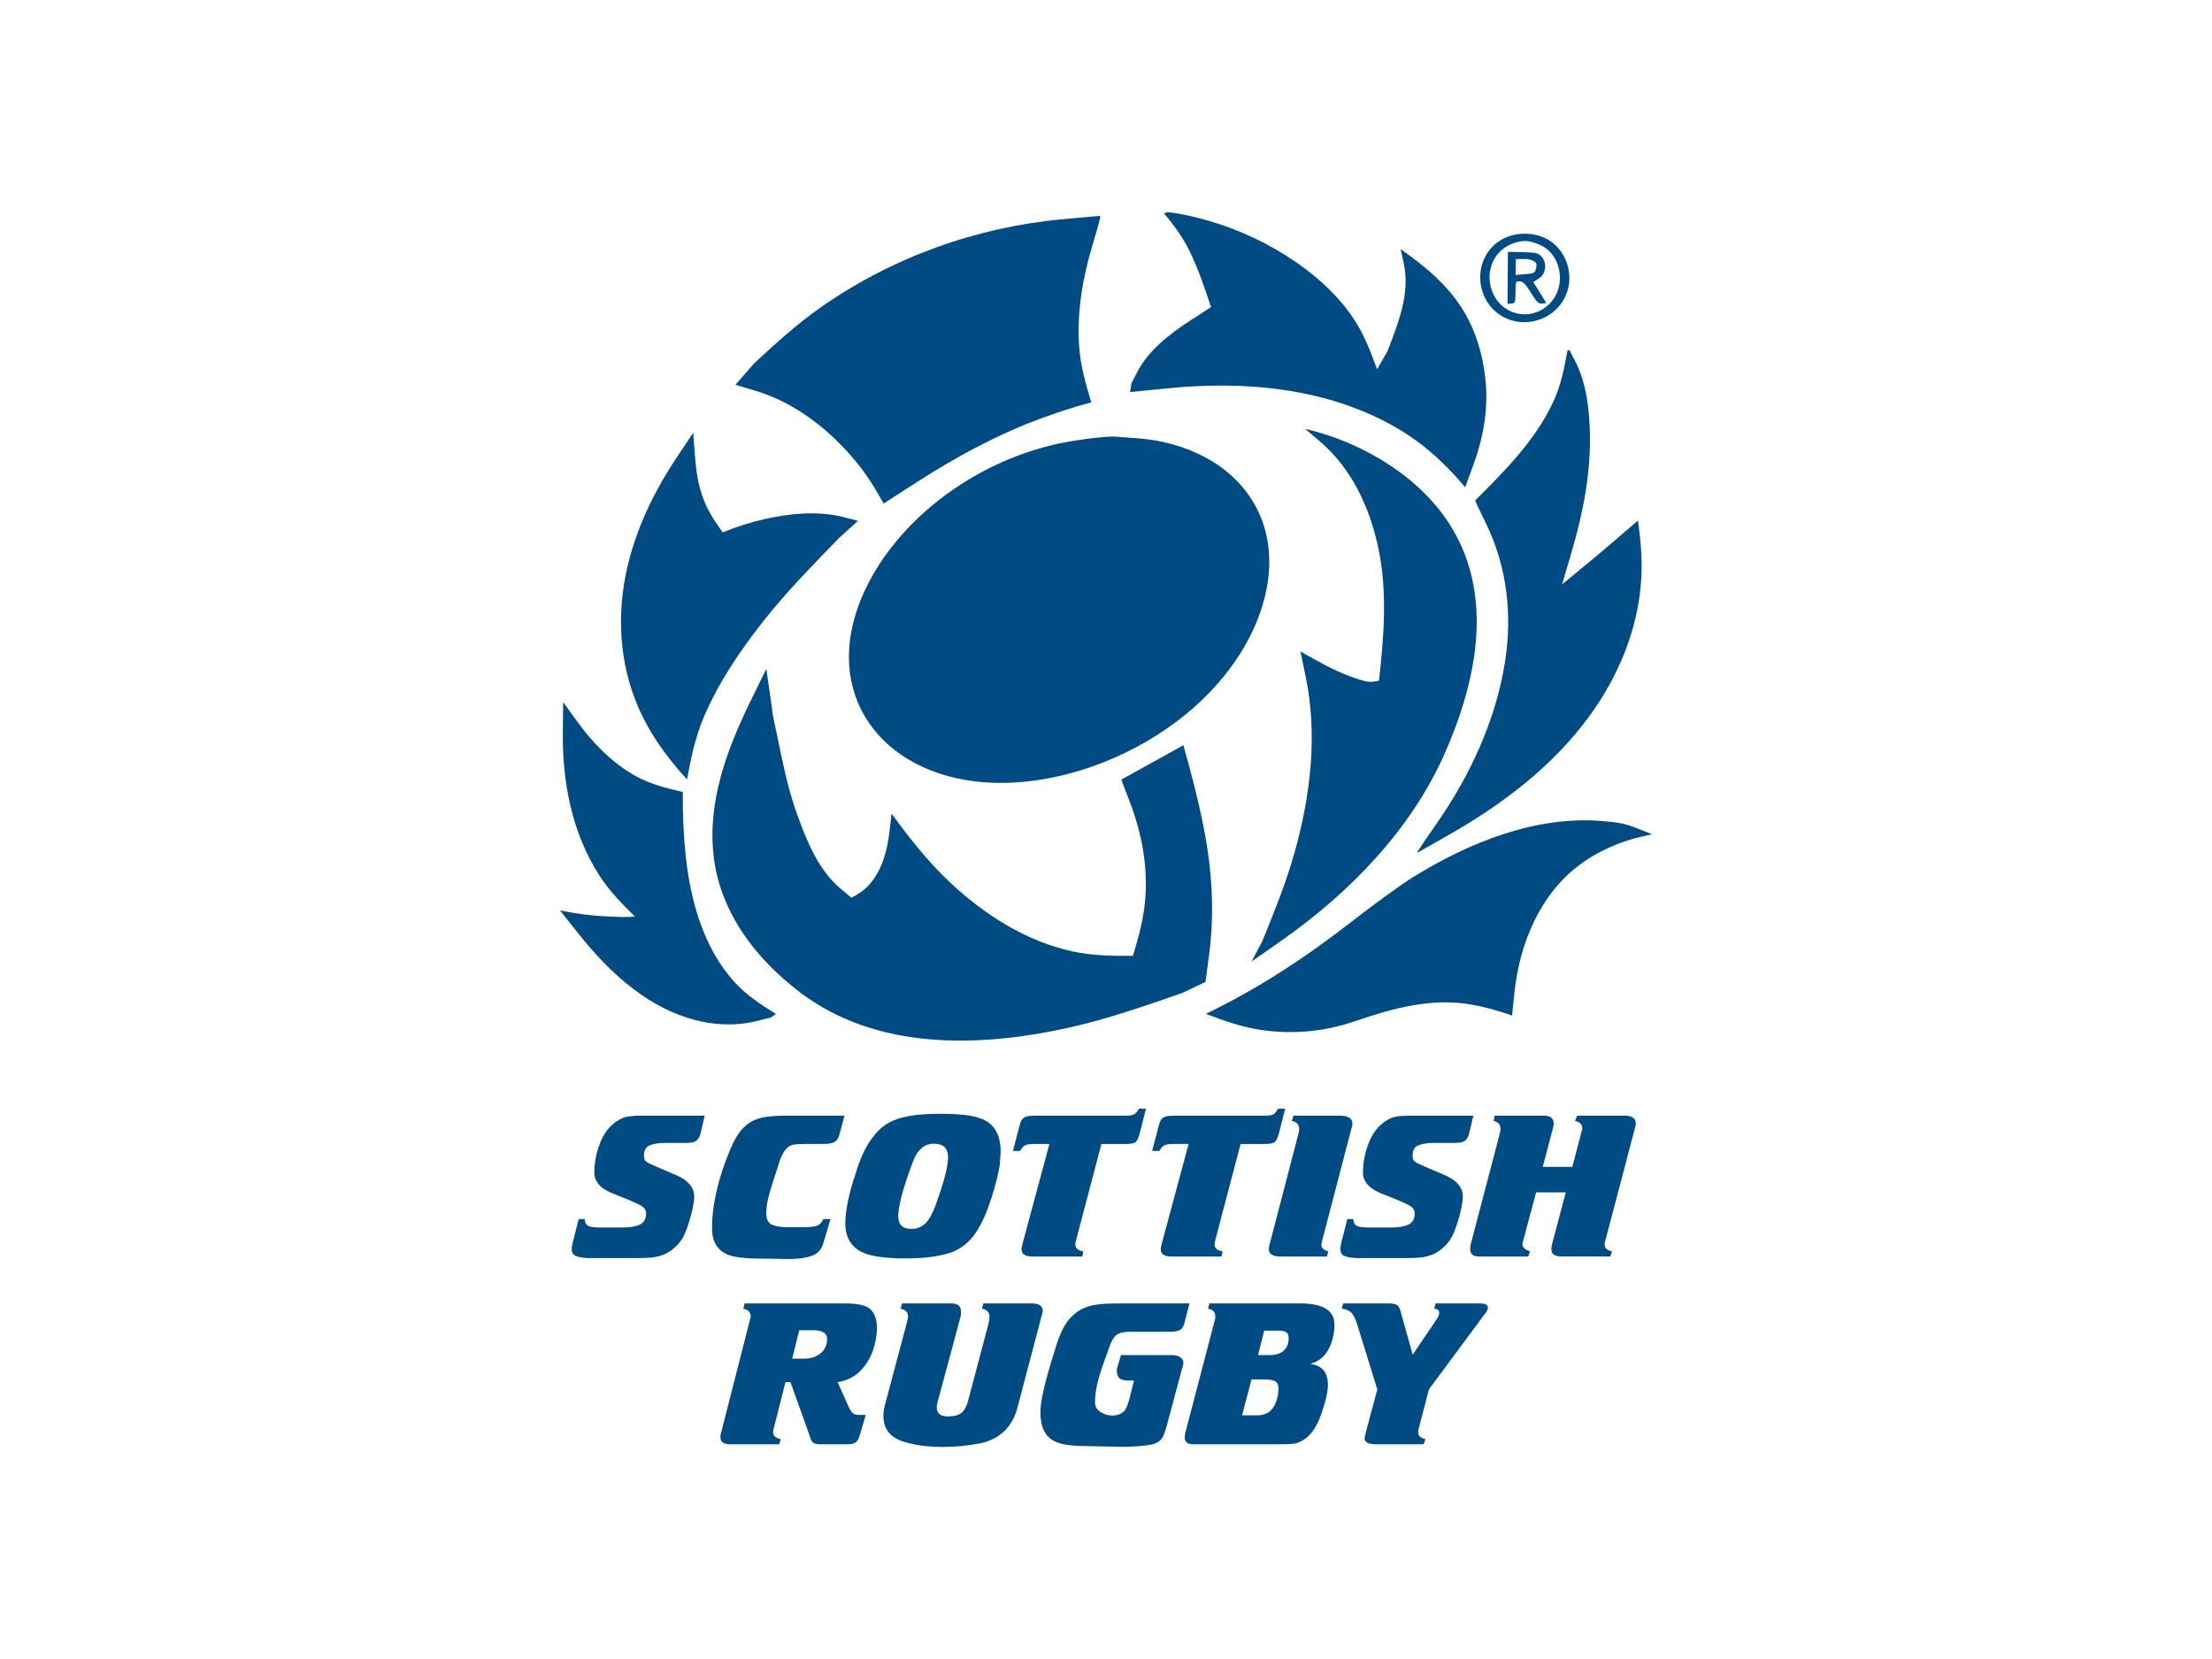
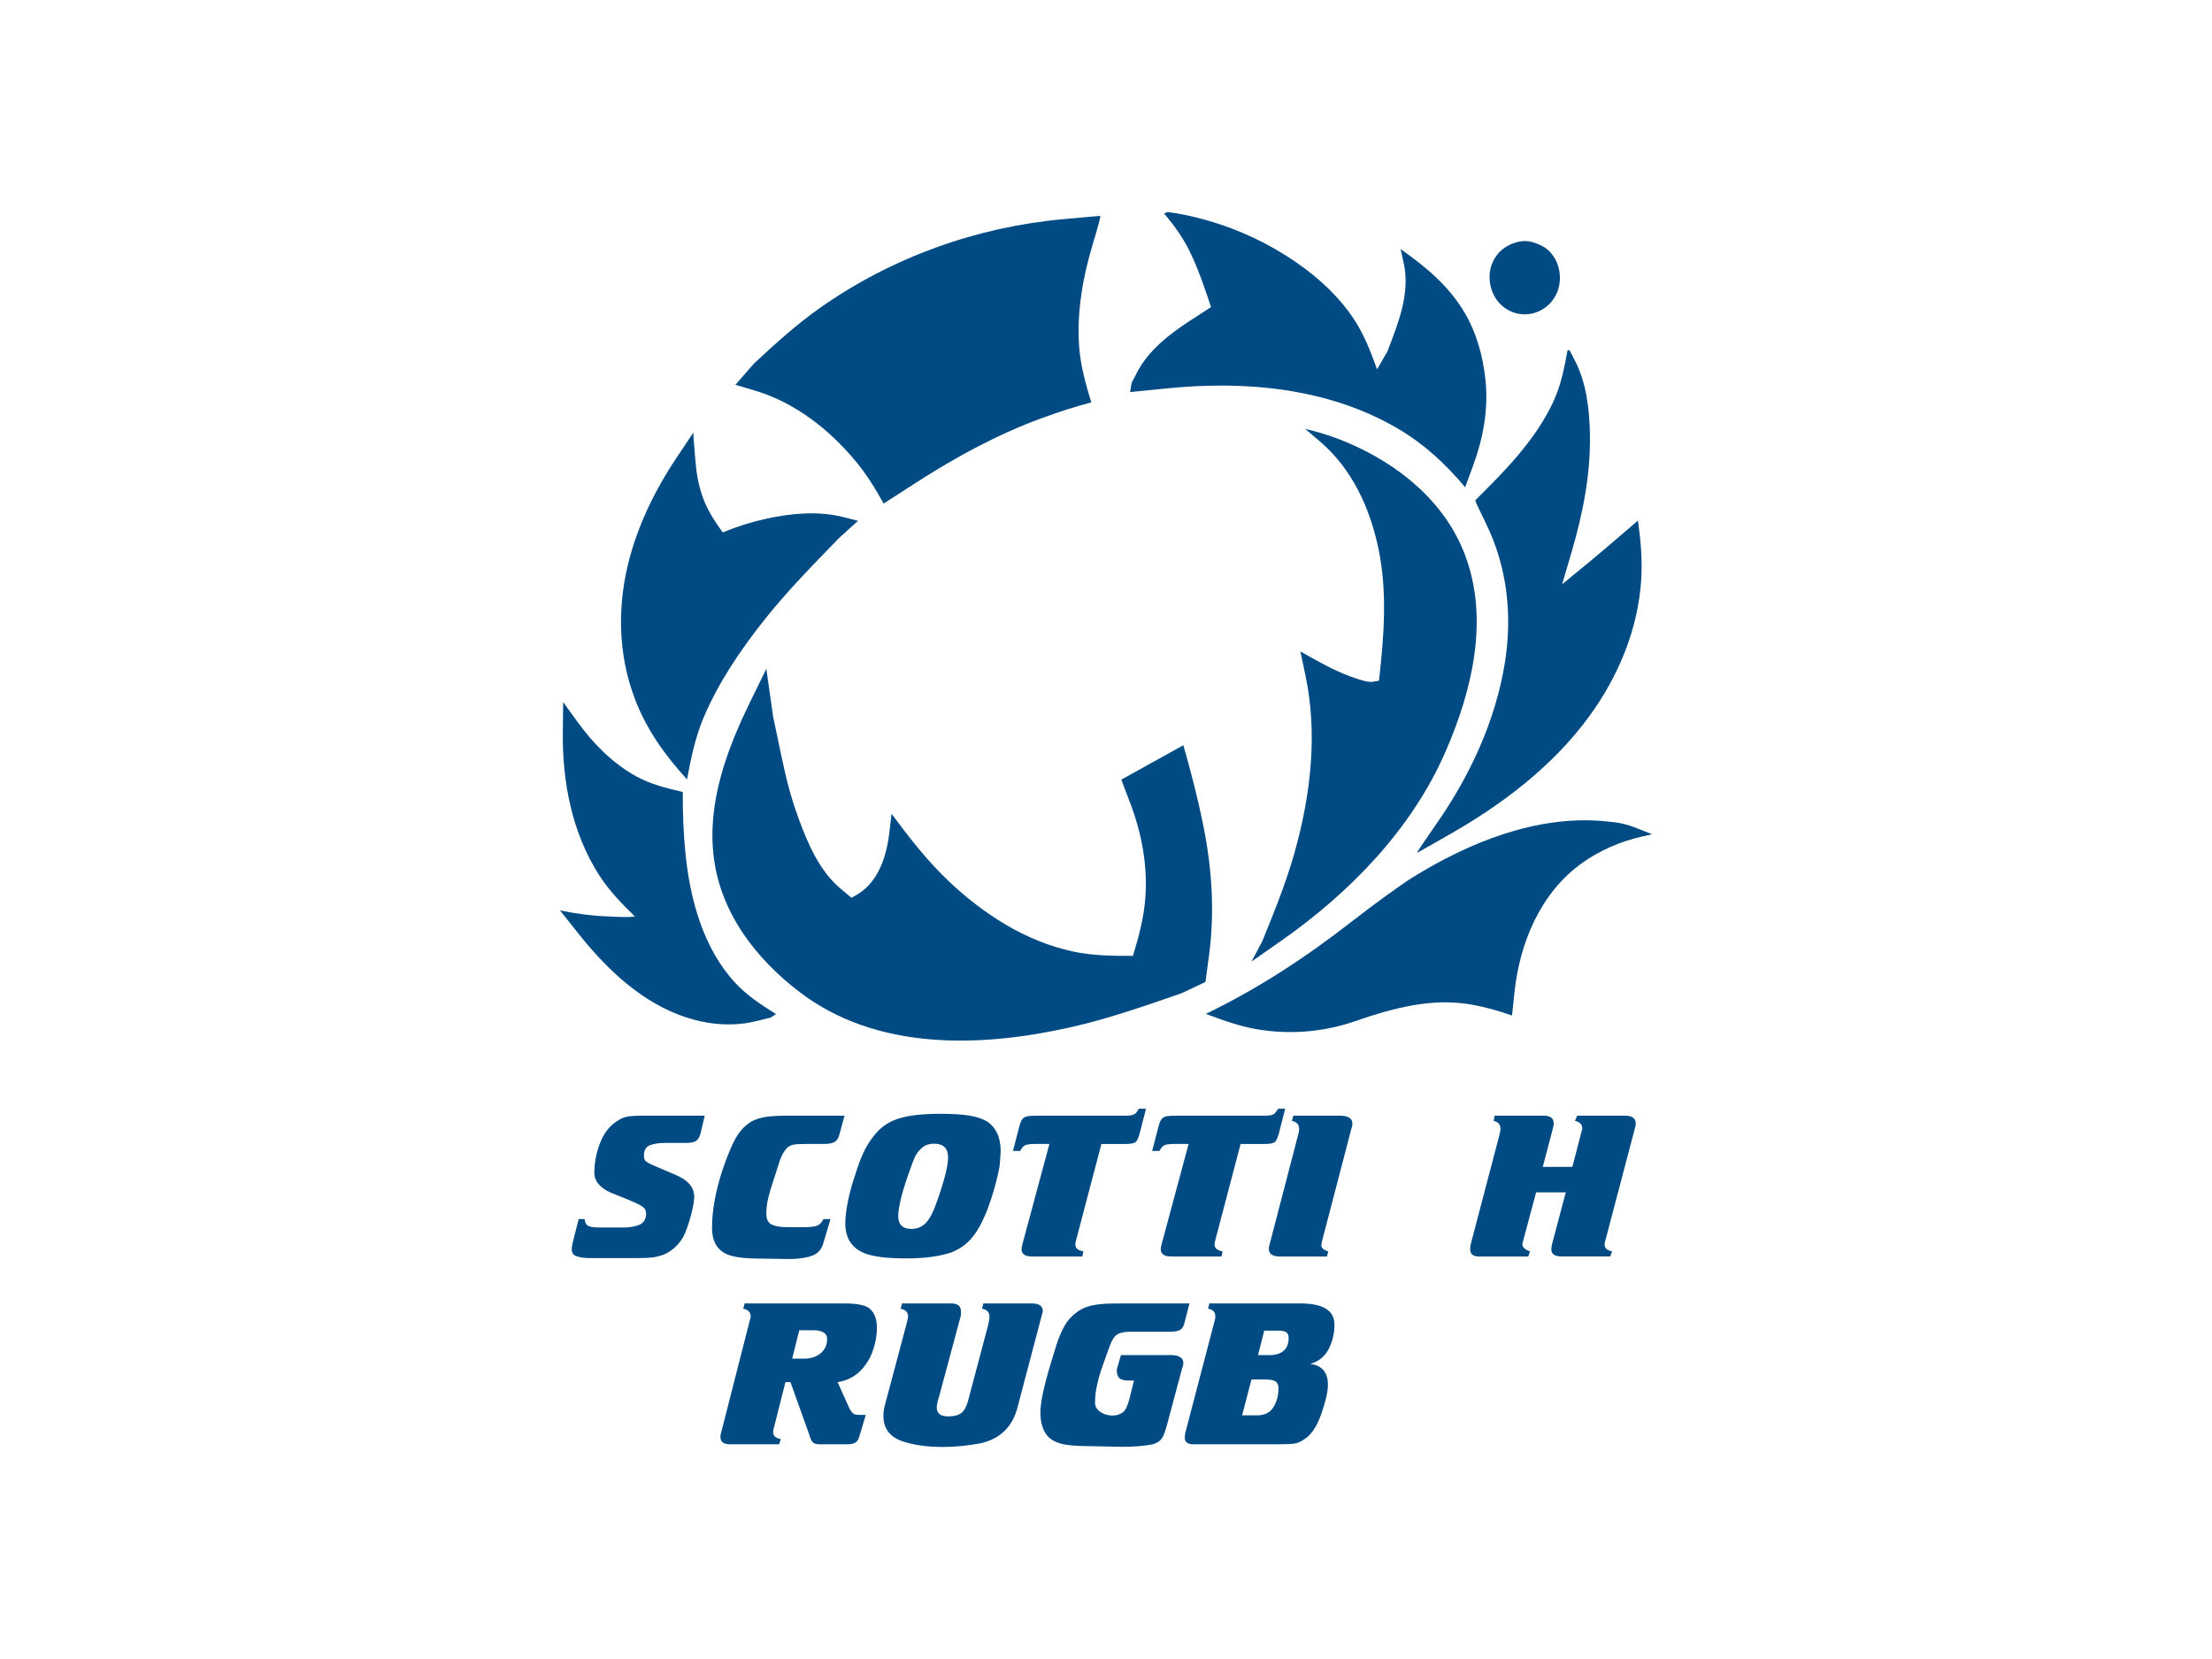
<svg xmlns="http://www.w3.org/2000/svg" id="a" data-name="SRU" viewBox="0 0 400 300">
  <defs>
    <style>
      .ad, .ae {
        fill: #004b84;
      }

      .ae {
        fill-rule: evenodd;
      }
    </style>
  </defs>
  <g id="b" data-name="dp group001">
    <g id="c" data-name="dp group002">
      <path id="d" data-name="dp path003" class="ae" d="m278.769,46.419c-.615-.668-.971-.754-3.391-.813l-2.704-.066c-.023,3.134-.046,6.267-.07,9.4l.718-.056c.672-.052.719-.184.734-2.057.016-1.953.036-2.0.797-1.935.599.05,1.064.529,2.008,2.067,1.038,1.689,1.349,1.989,2.002,1.921l.774-.079c-.792-1.266-1.585-2.532-2.377-3.798l1.006-.637c1.288-.814,1.556-2.799.502-3.946h0Zm-1.388.815c-.897-.563-2.238-.38-3.253-.38-.019.956-.037,1.911-.056,2.867l1.737-.139c1.626-.13,1.751-.198,1.957-1.053.175-.726.096-.992-.386-1.294Z" />
-       <path id="e" data-name="dp path004" class="ae" d="m278.775,42.794c-3.032-1.088-6.654-.54-8.95,1.878-3.622,3.815-2.514,10.282,2.119,12.685,4.596,2.383,10.433-.148,11.643-5.286.884-3.754-1.125-7.955-4.812-9.278h-0Zm-.382,1.459c-.759-.311-1.402-.571-2.214-.647-1.789-.167-3.913.76-5.106,2.062-3.154,3.44-1.776,9.301,2.626,10.834,3.213,1.12,6.73-.602,7.946-3.801,1.177-3.098-.05-7.134-3.251-8.447h0Z" />
-       <path id="f" data-name="dp path005" class="ae" d="m205.752,79.26l-4.215-.314c-2.293,0-4.491.344-6.768.672-12.337,1.78-24.451,8.442-32.529,18.062-6.111,7.28-10.629,17.373-7.925,27.006,1.629,5.807,5.687,10.372,10.908,13.186,9.779,5.27,21.962,4.331,32.13.795,11.004-3.828,21.494-11.283,27.534-21.494,4.471-7.559,6.566-17.167,2.337-25.31-4.144-7.983-12.916-11.965-21.473-12.603h0Z" />
+       <path id="e" data-name="dp path004" class="ae" d="m278.775,42.794h-0Zm-.382,1.459c-.759-.311-1.402-.571-2.214-.647-1.789-.167-3.913.76-5.106,2.062-3.154,3.44-1.776,9.301,2.626,10.834,3.213,1.12,6.73-.602,7.946-3.801,1.177-3.098-.05-7.134-3.251-8.447h0Z" />
      <path id="g" data-name="dp path006" class="ae" d="m141.226,136.366l-1.424-6.801c-.408-2.876-.816-5.752-1.225-8.629l-3.021,6.191c-4.192,8.592-7.672,18.075-6.495,27.803,1.228,10.157,7.632,18.439,15.529,24.463,13.956,10.644,32.681,10.037,48.95,6.381,6.877-1.545,13.501-3.873,20.153-6.177,1.434-.678,2.868-1.356,4.302-2.035l.669-5.087c1.019-7.745.468-15.539-1.065-23.178-.984-4.906-2.241-9.726-3.61-14.534-3.74,2.072-7.48,4.145-11.22,6.216l1.626,4.284c2.07,5.456,3.142,11.226,2.722,17.067-.263,3.659-1.189,7.033-2.241,10.516-3.684.016-7.255-.015-10.883-.793-8.446-1.813-16.015-6.672-22.275-12.557-3.936-3.702-7.292-7.999-10.49-12.354l-.397,3.362c-.39,3.303-1.308,6.808-3.554,9.361-.958,1.089-2.041,1.833-3.307,2.479l-2.02-1.696c-3.785-3.178-5.908-8.174-7.568-12.726-1.271-3.487-2.113-6.567-3.158-11.556l-0-0Z" />
      <path id="h" data-name="dp path007" class="ae" d="m197.623,44.095c.823-2.717,1.428-4.966,1.344-4.996l-.153-.055-6.549.591c-15.684,1.415-30.941,6.885-43.89,15.974-4.285,3.008-8.137,6.514-11.973,10.068-1.138,1.303-2.277,2.606-3.415,3.908l3.45,1.022c7.251,2.148,13.405,6.949,18.237,12.726,2.005,2.397,3.609,4.995,5.115,7.722l6.062-3.901c7.148-4.6,14.756-8.724,22.75-11.616,2.883-1.043,5.771-2.017,8.74-2.771-1.037-3.417-1.975-6.723-2.212-10.318-.407-6.193.705-12.446,2.495-18.355h0Z" />
      <path id="i" data-name="dp path008" class="ae" d="m243.769,80.078c-2.531-1.083-5.086-1.908-7.757-2.524l2.663,2.264c5.768,4.9,9.014,11.949,10.568,19.277,1.679,7.917,1.018,16.027.122,24.003l-1.048.175c-.754.126-1.878-.127-4.014-.903-3.213-1.168-6.176-2.891-9.146-4.567l.927,4.413c2.217,10.552.93,21.551-1.955,31.84-1.554,5.545-3.703,10.858-5.881,16.173-.642,1.216-1.284,2.432-1.926,3.647l5.304-3.711c12.387-8.667,23.612-20.139,29.755-34.202,4.822-11.041,7.976-24.011,3.507-35.704-3.663-9.583-11.962-16.265-21.12-20.18h0Z" />
      <path id="j" data-name="dp path009" class="ae" d="m218.486,39.906c-2.429-.695-4.847-1.261-7.35-1.558-.214.083-.428.166-.643.249,1.84,2.168,3.449,4.383,4.699,6.972,1.55,3.211,2.682,6.578,3.8,9.959l-3.802,2.471c-3.607,2.344-7.464,5.304-9.512,9.228l-1.048,2.007c-.093.556-.185,1.112-.277,1.667l6.852-.684c14.061-1.405,28.96-.055,41.426,7.201,4.767,2.774,8.795,6.464,12.312,10.698l1.445-3.921c1.831-4.965,2.784-10.196,2.234-15.482-.455-4.366-1.631-8.602-3.895-12.375-2.848-4.747-7.004-8.168-11.447-11.289l.549,2.485c1.222,5.536-.984,10.89-2.924,15.977-.628,1.092-1.256,2.184-1.884,3.276-1.13-3.073-2.264-6.114-4.058-8.875-2.704-4.161-6.44-7.61-10.48-10.415-4.838-3.359-10.351-5.976-15.997-7.593h-0Z" />
      <path id="k" data-name="dp path010" class="ae" d="m284.805,65.231l-.99-1.905h-.348c-.609,3.336-1.231,6.514-2.71,9.599-3.296,6.874-8.632,12.221-13.943,17.511l-.016.148c-.009.081.833,1.877,1.871,3.99,3.886,7.908,4.851,16.646,3.454,25.314-1.676,10.397-6.27,20.322-12.239,28.899-1.788,2.57-3.337,4.846-3.442,5.059l-.192.386,5.769-3.278c9.649-5.482,18.836-12.433,25.438-21.52,5.235-7.204,8.763-15.678,9.327-24.643.228-3.631-.095-7.081-.59-10.662l-3.778,3.251c-3.269,2.813-6.595,5.552-9.933,8.28l1.758-6.001c2.007-6.85,3.403-13.932,3.27-21.099-.083-4.462-.615-9.305-2.707-13.33l0-0Z" />
      <path id="l" data-name="dp path011" class="ae" d="m296.148,149.826c-2.117-.847-3.281-1.095-6.337-1.353-12.091-1.022-24.167,3.879-34.314,10.156-2.063,1.276-7.091,4.922-11.175,8.103-8.247,6.424-16.875,12.076-26.266,16.61,3.404,1.29,6.714,2.461,10.345,2.954,5.638.766,11.251.221,16.633-1.634,6.8-2.343,13.839-4.273,21.062-3.001,2.516.443,4.922,1.135,7.326,1.981l.44-4.179c.95-9.029,4.725-18.055,12.26-23.428,3.157-2.25,6.966-3.895,10.737-4.747l1.882-.425-2.594-1.038Z" />
      <path id="m" data-name="dp path012" class="ae" d="m125.685,82.573l-.317-4.059c.015-.114.03-.228.045-.341l-3.049,4.562c-3.683,5.511-6.679,11.514-8.444,17.935-2.335,8.49-2.255,17.477.901,25.747,2.117,5.549,5.457,10.195,9.413,14.524.712-3.819,1.463-7.517,2.977-11.119,2.648-6.301,6.564-12.083,10.763-17.421,4.213-5.354,8.995-10.203,13.725-15.083l1.728-1.569,1.729-1.57-2.631-.668c-4.534-1.151-9.439-.699-13.959.29-2.719.594-5.309,1.417-7.875,2.479-1.545-2.144-2.918-4.225-3.751-6.778-.706-2.165-1.014-3.868-1.253-6.929Z" />
      <path id="n" data-name="dp path013" class="ae" d="m104.419,130.527l-2.549-3.527-.016.023-.016.023-.06,5.5c-.097,8.941,1.699,18.137,6.582,25.734,1.809,2.814,4.086,5.141,6.457,7.454-1.683.205-3.363.043-5.057-.022-2.883-.113-5.684-.506-8.502-1.083l3.431,4.309c5.134,6.448,11.558,12.526,19.521,15.084,4.019,1.291,8.388,1.652,12.512.637l2.653-.652c.312-.213.624-.425.937-.638-2.639-1.657-5.197-3.309-7.343-5.622-5.749-6.199-8.139-14.948-8.993-23.193-.391-3.78-.535-7.539-.503-11.333-2.965-.7-5.842-1.383-8.535-2.891-4.214-2.359-7.698-5.899-10.518-9.802l-0.0 0Z" />
    </g>
    <g id="o" data-name="dp dp014">
      <path id="p" data-name="dp path015" class="ad" d="m127.439,201.75h-10.911c-1.435,0-2.456.056-3.062.167-.609.111-1.202.359-1.783.744-1.409.874-2.462,2.213-3.161,4.012-.699,1.803-1.047,3.599-1.047,5.391,0,1.723,1.299,3.051,3.897,3.979l2.422.976c1.293.543,2.122.959,2.49,1.253.368.292.551.671.551,1.135,0,1.007-.379,1.687-1.143,2.04-.761.354-1.777.529-3.042.529h-4.013c-.761,0-1.35-.042-1.763-.13-.402-.091-.685-.238-.855-.45-.153-.209-.252-.523-.288-.945h-1.087l-1.103,4.347c-.105.529-.156.894-.156,1.095,0,.674.311,1.104.931,1.293.62.209,1.395.314,2.326.314h8.625c1.225,0,2.153-.042,2.782-.124.625-.082,1.287-.252,1.986-.506.852-.365,1.627-.9,2.323-1.607.713-.719,1.242-1.537,1.59-2.453.413-1.007.781-2.157,1.107-3.449.322-1.293.484-2.289.484-2.985,0-1.769-1.288-3.144-3.857-4.129l-3.025-1.293c-.722-.308-1.22-.541-1.491-.696-.286-.167-.478-.343-.583-.532-.09-.175-.136-.436-.136-.778,0-.94.351-1.553,1.047-1.839.699-.289,1.656-.433,2.869-.433h3.741c.801,0,1.375-.11,1.724-.331.35-.221.622-.631.815-1.225l.795-3.367Z" />
      <path id="q" data-name="dp path016" class="ad" d="m152.714,201.75l-.909,3.359c-.167.685-.461,1.146-.88,1.39-.419.243-1.067.365-1.944.365h-3.172c-1.095,0-1.854.037-2.272.116-.419.076-.795.254-1.132.529-.682.642-1.231,1.692-1.644,3.155-.102.354-.385,1.226-.849,2.621-.464,1.392-.804,2.547-1.016,3.458-.212.914-.319,1.822-.319,2.731,0,1.007.328,1.664.987,1.975.656.308,1.605.464,2.841.464h2.745c1.29,0,2.159-.087,2.612-.266.449-.176.832-.575,1.14-1.195h1.276l-1.276,4.282c-.297,1.174-.991,1.955-2.08,2.349-1.09.393-2.482.588-4.17.588l-2.148-.034-4.236-.065c-2.587-.068-4.367-.411-5.337-1.03-1.449-.838-2.173-2.337-2.173-4.493,0-1.613.161-3.294.484-5.04.322-1.749.77-3.486,1.336-5.215.569-1.732,1.214-3.393,1.938-4.986,1.123-2.386,2.609-3.879,4.454-4.477,1.149-.388,2.816-.58,4.997-.58h10.748Z" />
      <path id="r" data-name="dp path017" class="ad" d="m170.062,201.41c-3.333,0-5.905.303-7.722.911-1.814.608-3.285,1.672-4.409,3.198-1.279,1.559-2.363,3.845-3.255,6.859-.543,1.525-.982,3.104-1.318,4.74-.337,1.636-.503,2.983-.503,4.044,0,2.683,1.137,4.496,3.409,5.433,1.551.642,4.052.962,7.502.962,1.743,0,3.277-.088,4.601-.266,1.324-.175,2.53-.441,3.613-.795.982-.376,1.859-.88,2.626-1.516.77-.634,1.466-1.449,2.094-2.442.626-.996,1.237-2.244,1.831-3.747,1.022-2.728,1.763-5.362,2.229-7.903.127-1.491.193-2.385.193-2.682,0-2.53-.832-4.341-2.499-5.436-.84-.487-1.913-.835-3.218-1.044-1.293-.209-3.017-.314-5.176-.314Zm-1.18,5.405c1.703,0,2.558.823,2.558,2.468,0,1.514-.628,4.049-1.882,7.609-.645,1.967-1.324,3.347-2.035,4.143-.71.795-1.607,1.192-2.694,1.192-1.602,0-2.402-.772-2.402-2.321,0-.761.175-1.859.523-3.296.362-1.427.872-3.051,1.531-4.873.373-1.092.699-1.935.968-2.527.272-.591.693-1.138,1.262-1.641.566-.501,1.29-.753,2.171-.753Z" />
      <path id="s" data-name="dp path018" class="ad" d="m199.168,206.863l-4.595,17.468c-.077.277-.116.515-.116.713,0,.665.486,1.078,1.454,1.245l-.193.928h-9.052c-1.293,0-1.938-.441-1.938-1.327,0-.243.065-.585.193-1.03l4.847-17.997h-2.502c-.917,0-1.534.071-1.851.215-.317.145-.631.493-.939,1.045h-1.299l1.143-4.403c.155-.606.328-1.042.523-1.308.193-.266.472-.441.835-.529.359-.088.917-.133,1.667-.133h16.183c.515,0,.911-.034,1.183-.099.268-.068.489-.184.659-.348.167-.167.359-.439.58-.812h1.279l-1.104,4.335c-.235.917-.495,1.486-.787,1.706-.291.221-.889.331-1.791.331h-4.38Z" />
      <path id="t" data-name="dp path019" class="ad" d="m224.34,206.863l-4.595,17.468c-.076.277-.116.515-.116.713,0,.665.487,1.078,1.454,1.245l-.193.928h-9.052c-1.293,0-1.938-.441-1.938-1.327,0-.243.065-.585.193-1.03l4.848-17.997h-2.502c-.917,0-1.533.071-1.85.215-.317.145-.631.493-.94,1.045h-1.299l1.143-4.403c.155-.606.328-1.042.523-1.308.193-.266.472-.441.834-.529.359-.088.917-.133,1.667-.133h16.183c.515,0,.911-.034,1.183-.099.268-.068.489-.184.659-.348.167-.167.359-.439.58-.812h1.279l-1.104,4.335c-.235.917-.495,1.486-.787,1.706-.291.221-.889.331-1.791.331h-4.38Z" />
      <path id="u" data-name="dp path020" class="ad" d="m239.093,224.331c-.102.41-.153.682-.153.812,0,.532.419.914,1.259,1.146l-.252.928h-8.446c-1.37,0-2.054-.453-2.054-1.358,0-.322.076-.719.232-1.194l4.997-19.186c.17-.529.255-.97.255-1.324,0-.798-.441-1.284-1.318-1.46l.271-.945h8.368c1.536,0,2.306.475,2.306,1.426,0,.266-.051.535-.156.812l-5.309,20.343Z" />
-       <path id="v" data-name="dp path021" class="ad" d="m266.43,201.75h-10.911c-1.435,0-2.456.056-3.062.167-.609.111-1.202.359-1.783.744-1.409.874-2.462,2.213-3.161,4.012-.699,1.803-1.047,3.599-1.047,5.391,0,1.723,1.299,3.051,3.897,3.979l2.422.976c1.293.543,2.122.959,2.49,1.253.368.292.551.671.551,1.135,0,1.007-.379,1.687-1.143,2.04-.761.354-1.777.529-3.042.529h-4.013c-.761,0-1.349-.042-1.763-.13-.402-.091-.685-.238-.855-.45-.153-.209-.252-.523-.288-.945h-1.087l-1.103,4.347c-.105.529-.156.894-.156,1.095,0,.674.311,1.104.931,1.293.62.209,1.396.314,2.326.314h8.625c1.225,0,2.153-.042,2.781-.124.625-.082,1.287-.252,1.986-.506.851-.365,1.627-.9,2.323-1.607.713-.719,1.242-1.537,1.59-2.453.413-1.007.781-2.157,1.107-3.449.322-1.293.484-2.289.484-2.985,0-1.769-1.288-3.144-3.857-4.129l-3.025-1.293c-.722-.308-1.22-.541-1.491-.696-.286-.167-.478-.343-.583-.532-.09-.175-.136-.436-.136-.778,0-.94.351-1.553,1.047-1.839.699-.289,1.656-.433,2.87-.433h3.741c.801,0,1.375-.11,1.724-.331.351-.221.622-.631.815-1.225l.795-3.367Z" />
      <path id="w" data-name="dp path022" class="ad" d="m283.144,215.615h-5.363l-2.499,9.327c0,.588.465,1.036,1.393,1.347l-.328.928h-8.928c-1.044,0-1.567-.453-1.567-1.358,0-.376.051-.73.155-1.061l5.074-19.319c.167-.574.252-1.039.252-1.392,0-.753-.413-1.217-1.239-1.393l.193-.945h8.851c1.214,0,1.82.464,1.82,1.392,0,.145-.025.359-.079.645l-1.896,7.224h5.346l1.8-6.893c0-.773-.439-1.248-1.316-1.424l.388-.945h8.558c1.355,0,2.034.464,2.034,1.392,0,.311-.051.614-.155.911l-5.342,20.278c-.09.232-.136.469-.136.713,0,.643.45,1.056,1.355,1.245l-.331.928h-8.636c-.75,0-1.271-.111-1.568-.331-.297-.224-.447-.554-.447-.996,0-.3.065-.688.195-1.163l2.42-9.112Z" />
    </g>
    <g id="x" data-name="dp dp023">
      <path id="y" data-name="dp path024" class="ad" d="m151.466,249.928l2.034,4.545c.297.597.558.976.784,1.143.227.167.622.249,1.192.249h1.083l-1.083,3.631c-.156.631-.39,1.067-.708,1.31-.317.243-.829.365-1.539.365h-4.958c-.503,0-.871-.071-1.106-.215-.167-.09-.3-.224-.396-.407-.096-.181-.181-.374-.252-.572-.071-.198-.124-.371-.164-.515l-3.41-9.534h-.908l-2.111,8.357c-.079.277-.116.515-.116.713,0,.643.464,1.056,1.392,1.245l-.308.928h-8.931c-1.123,0-1.684-.453-1.684-1.358,0-.3.051-.583.155-.846l5.326-20.86c0-.798-.453-1.282-1.355-1.46l.252-.942h18.167c2.001,0,3.416.26,4.242.778,1.007.727,1.511,1.927,1.511,3.596,0,1.427-.258,2.853-.775,4.279-.515,1.426-1.305,2.654-2.363,3.681-1.072,1.016-2.394,1.647-3.97,1.89Zm-6.933-9.377l-1.279,5.133h2.187c1.202,0,2.19-.326,2.966-.979.773-.654,1.16-1.508,1.16-2.561,0-.563-.229-.97-.688-1.22-.459-.249-1.021-.373-1.695-.373h-2.651Z" />
      <path id="z" data-name="dp path025" class="ad" d="m178.735,239.436c.13-.498.193-.939.193-1.327,0-.806-.45-1.293-1.355-1.46l.252-.945h8.795c1.305,0,1.955.475,1.955,1.426l-4.536,17.211c-.891,3.594-3.101,5.804-6.63,6.633-2.355.453-4.681.679-6.981.679-2.584,0-4.867-.297-6.842-.894-2.521-.738-3.8-2.281-3.84-4.629,0-.71.09-1.39.272-2.043l3.902-14.65c.195-.719.292-1.171.292-1.361,0-.773-.453-1.248-1.358-1.427l.272-.945h8.945c1.138,0,1.709.498,1.709,1.494,0,.319-.014.569-.04.747l-3.896,14.5c-.297.928-.447,1.61-.447,2.04,0,1.095.679,1.644,2.035,1.644,1.047,0,1.828-.19,2.346-.566.515-.376.923-1.05,1.22-2.023l3.741-14.103Z" />
      <path id="aa" data-name="dp path026" class="ad" d="m215.096,235.704l-.834,3.209c-.13.719-.377,1.214-.736,1.491-.362.274-.976.413-1.842.413h-7.272c-1.149.011-1.978.198-2.482.563-.503.365-.942,1.095-1.318,2.19-.634,1.738-1.101,3.045-1.406,3.919-.303.874-.578,1.859-.823,2.954-.246,1.095-.368,2.167-.368,3.22,0,.662.323,1.217.971,1.659.634.433,1.346.648,2.137.648.905,0,1.624-.261,2.153-.781.286-.286.591-.967.914-2.04l.874-3.503h-1.033c-.742,0-1.274-.141-1.599-.422-.325-.283-.486-.804-.486-1.565l.756-2.618h9.06c.699,0,1.242.122,1.63.365.402.255.6.606.6,1.058,0,.288-.057.546-.173.778l-2.81,10.495c-.221.795-.427,1.415-.619,1.857-.21.433-.45.761-.727.988-.278.226-.676.422-1.192.588-1.514.309-3.393.461-5.642.461-.438,0-1.485-.02-3.138-.065-1.653-.045-2.765-.065-3.333-.065-1.888-.023-3.33-.156-4.333-.399-1.001-.243-1.791-.642-2.374-1.194-1.007-.996-1.511-2.499-1.511-4.51,0-1.788.639-4.791,1.918-9.002.221-.741.549-1.814.988-3.217.453-1.403.959-2.584,1.522-3.54.563-.957,1.324-1.775,2.286-2.453.962-.679,2.154-1.107,3.577-1.285.776-.133,2.176-.198,4.205-.198h12.462Z" />
      <path id="ab" data-name="dp path027" class="ad" d="m236.91,246.632c2.148.266,3.22,1.525,3.22,3.781,0,1.205-.382,2.912-1.143,5.122-.464,1.338-.982,2.405-1.55,3.2-.569.784-1.245,1.393-2.035,1.822-.464.266-.942.436-1.432.506-.492.071-1.429.108-2.81.108h-15.365c-1.033,0-1.55-.396-1.55-1.191,0-.311.039-.625.116-.945l5.387-20.595c.011-.09.02-.218.02-.382,0-.798-.442-1.268-1.319-1.409l.252-.945h16.469c4.095,0,6.141,1.276,6.141,3.832,0,1.601-.354,3.084-1.064,4.446-.713,1.358-1.822,2.244-3.336,2.651h0Zm-8.297-6.01l-1.124,4.42h2.111c1.112,0,1.958-.266,2.538-.798.594-.532.891-1.296.891-2.292,0-.487-.141-.832-.427-1.03-.283-.198-.756-.3-1.415-.3h-2.575Zm-2.301,8.829l-1.703,6.486h2.728c1.33,0,2.304-.481,2.923-1.449.619-.968.928-2.117.928-3.444,0-.597-.181-1.01-.541-1.242-.362-.234-1.013-.35-1.955-.35h-2.38Z" />
-       <path id="ac" data-name="dp path028" class="ad" d="m258.389,251.256l-1.823,7.029c-.076.243-.116.481-.116.713,0,.643.441,1.056,1.319,1.245l-.328.928h-8.566c-1.409,0-2.111-.354-2.111-1.061,0-.121.096-.574.289-1.358l2.015-7.496-3.758-12.12c-.297-.863-.631-1.469-.999-1.817-.368-.348-.925-.572-1.675-.671l.252-.945h8.178c.735,0,1.248.09,1.539.274.291.181.512.566.667,1.152l2.19,7.841,4.282-6.316c.351-.509.523-.928.523-1.259,0-.444-.303-.694-.911-.747l.235-.945h7.983c.993,0,1.491.26,1.491.778,0,.201-.105.459-.312.781l-10.365,13.993Z" />
    </g>
  </g>
</svg>